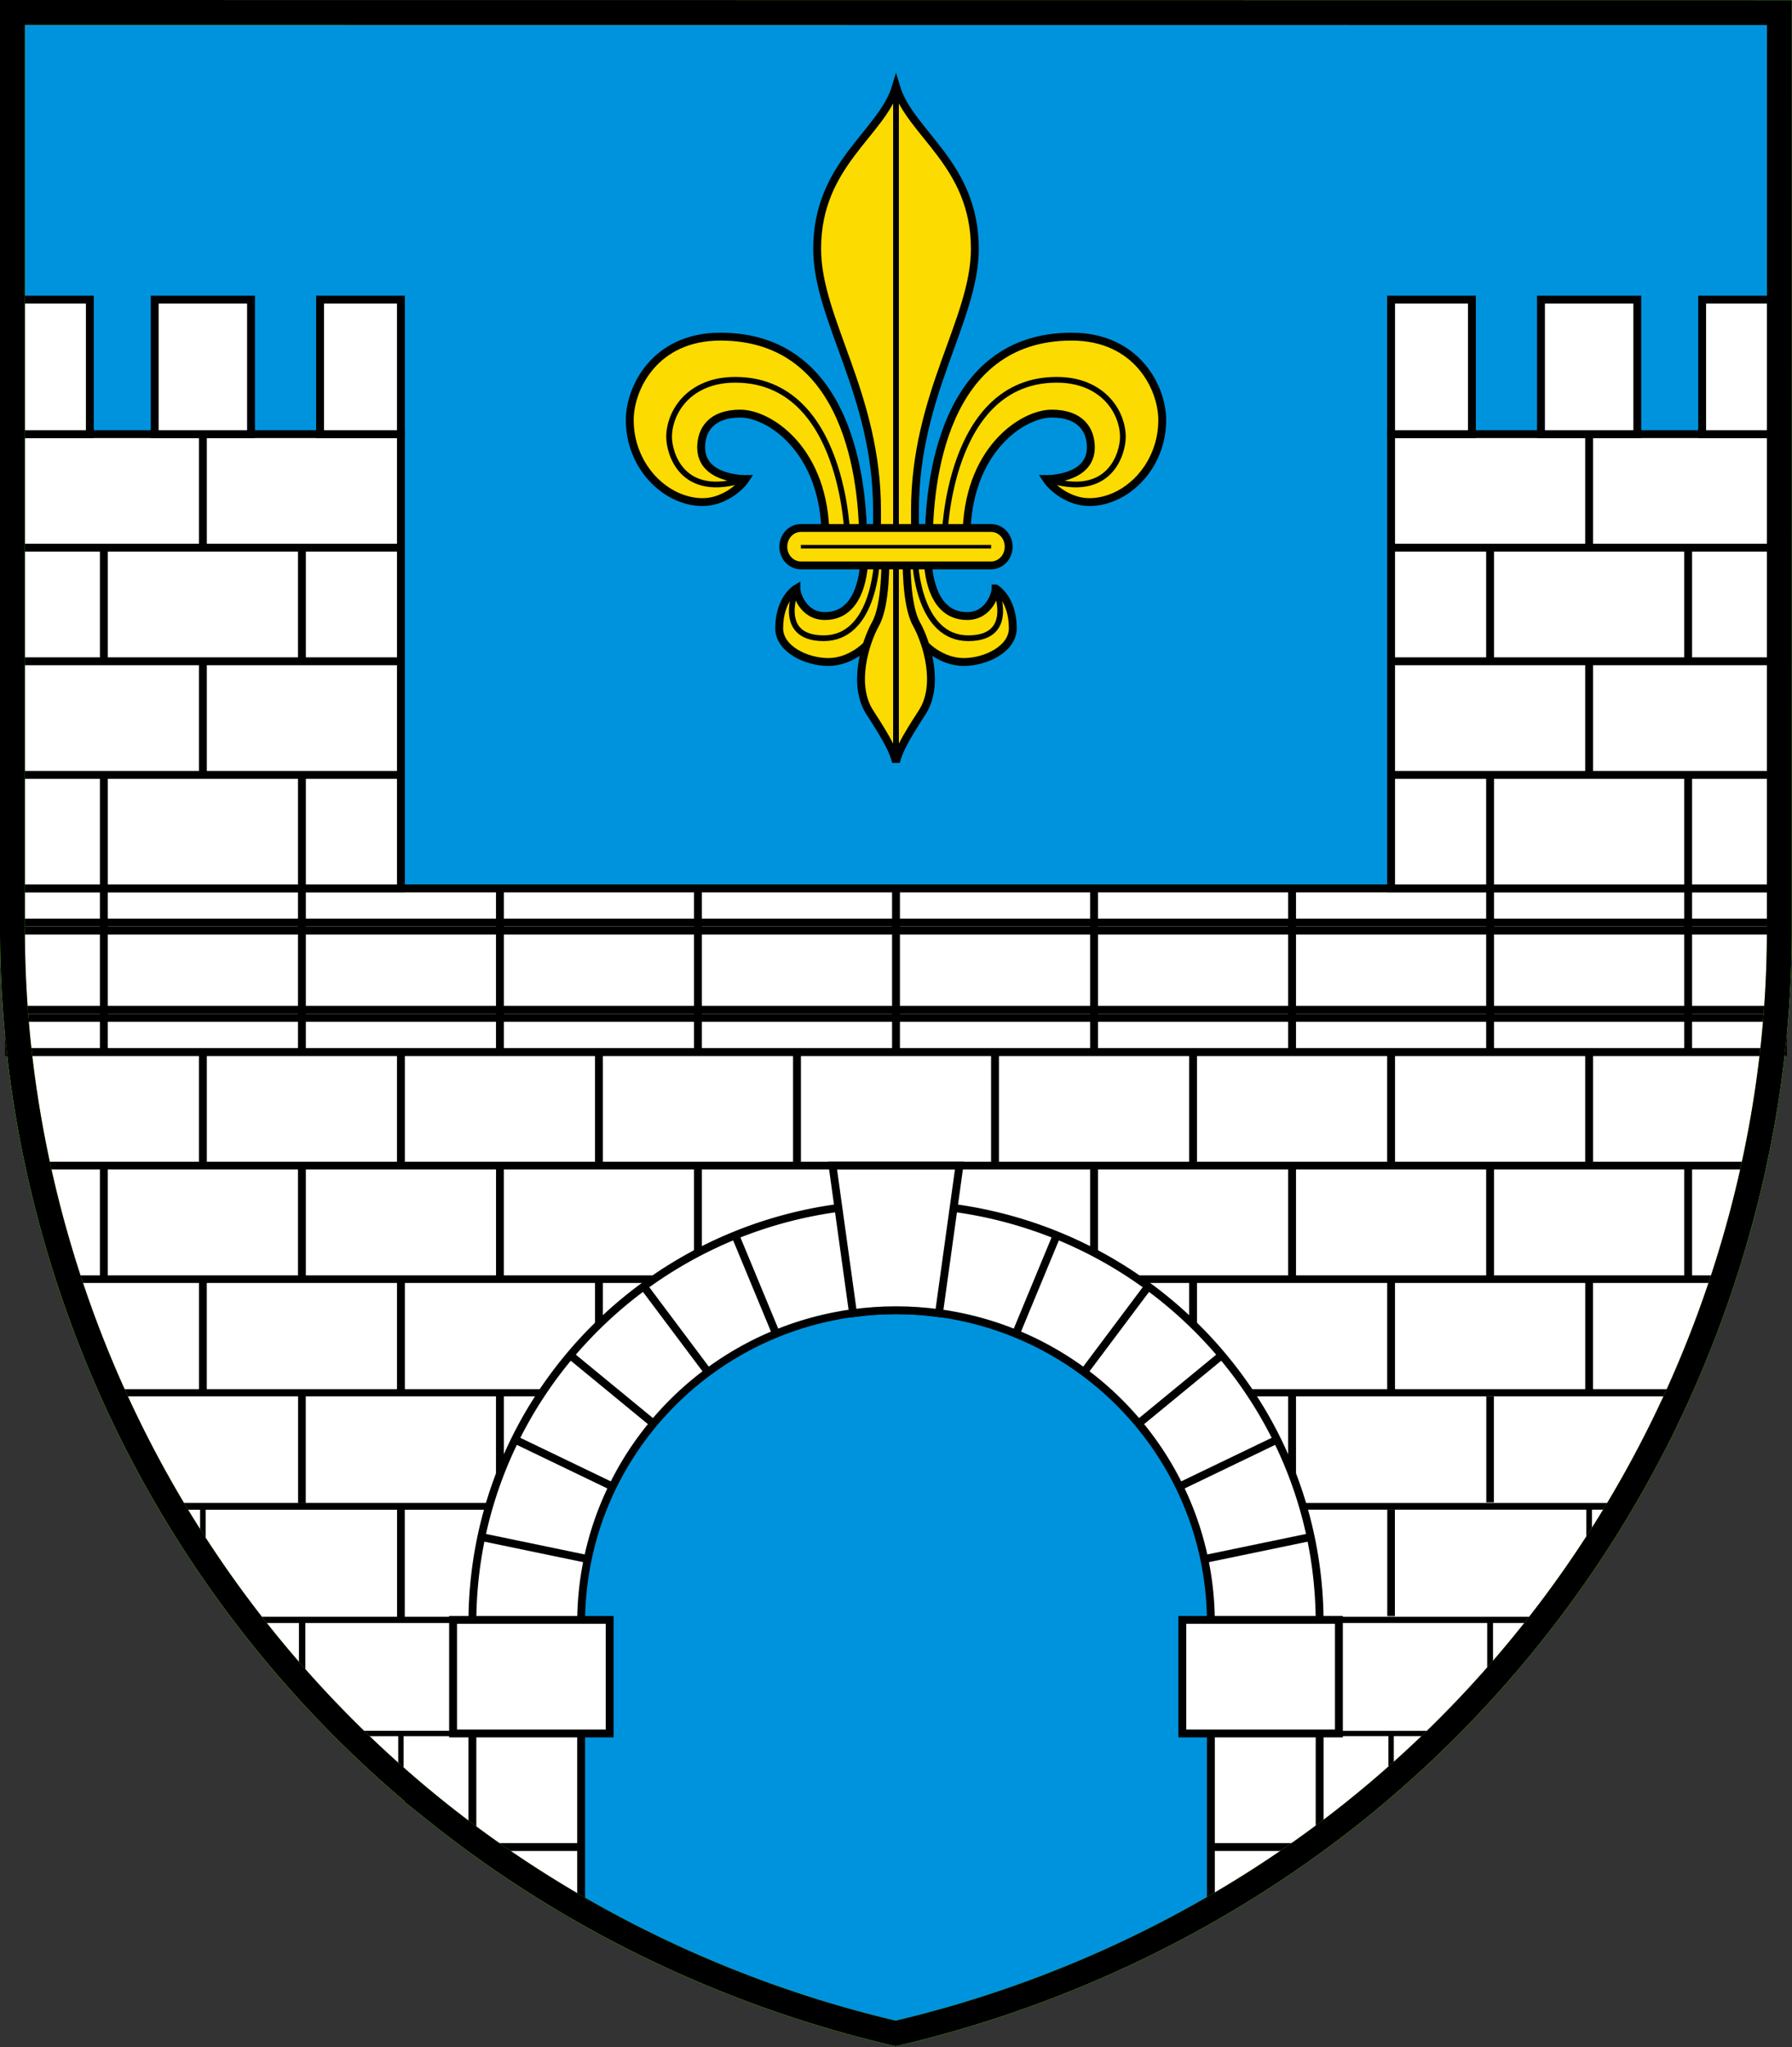
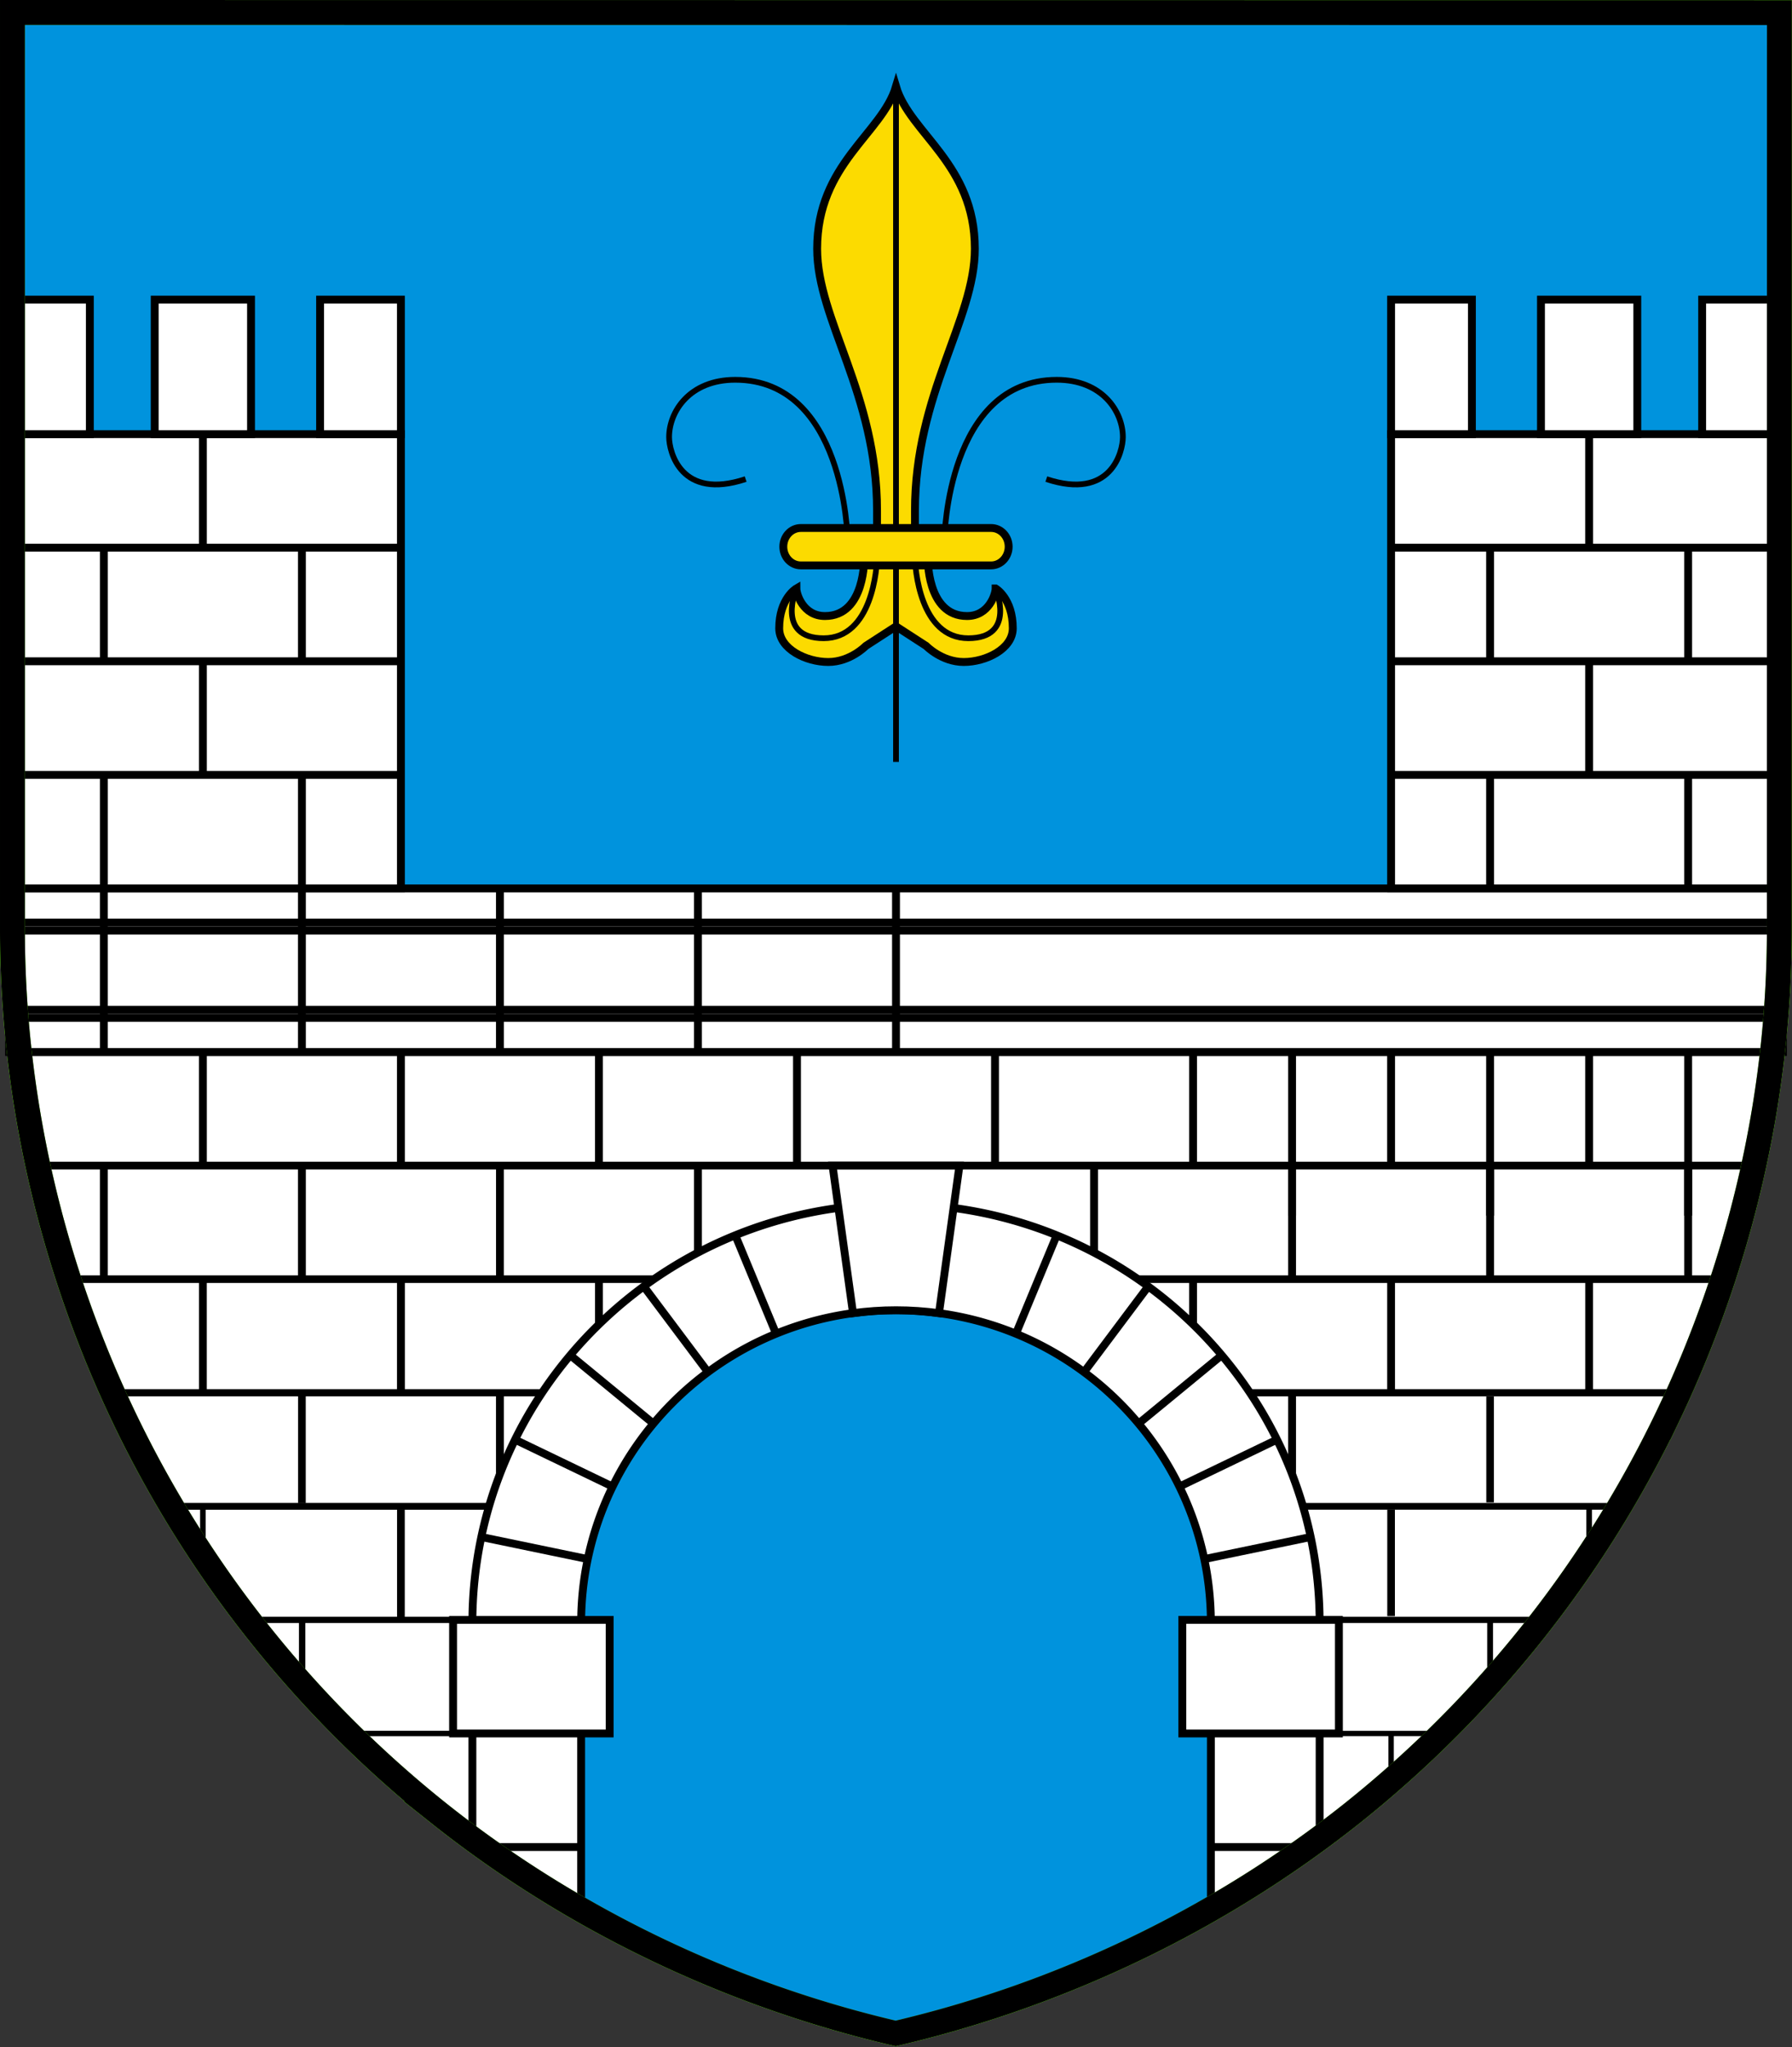
<svg xmlns="http://www.w3.org/2000/svg" width="720" height="822">
  <rect width="100%" height="100%" fill="#333333" stroke="none" />
  <g stroke-width="10">
    <path transform="scale(1 1)" d="m714.9 372.98c0.095 67.743-15.82 135.48-45.258 196.68a455.5 455.5 0 0 1-126.25 158.35c-53.399 42.494-116.81 72.898-183.53 88.505-66.665-15.537-130-45.836-183.36-88.25a454.07 454.07 0 0 1-126.21-158.14c-29.453-61.186-45.3-129.06-45.3-196.88v-368.24l709.94 0.067z" fill="none" stroke="#65f30f" />
    <path d="m714.97 373.13c0.095 67.77-15.821 135.53-45.262 196.76a455.66 455.66 0 0 1-126.26 158.41c-53.404 42.511-116.82 72.927-183.55 88.54-66.672-15.542-130.01-45.854-183.38-88.285a454.23 454.23 0 0 1-126.22-158.2c-29.456-61.21-45.305-129.11-45.305-196.96v-368.39l710.01 0.067z" fill="#0093dd" />
  </g>
  <g stroke="#000">
    <g>
      <path d="m7.775 422.43c5.704 51.201 20.173 101.5 42.521 147.94a454.26 454.26 0 0 0 126.22 158.21c10.48 8.334 21.445 16.055 32.645 23.434v-101.56c0-81.268 67.534-147.15 150.84-147.15 83.307 0 150.84 65.882 150.84 147.15v101.31c11.184-7.382 22.133-15.103 32.598-23.434a455.66 455.66 0 0 0 126.26-158.42c22.29-46.355 36.786-96.462 42.492-147.48h-704.41z" fill="#fff" stroke-width="3.162" />
      <g fill="none">
        <path d="m17.892 468.03h684.52" stroke-width="3.098" />
        <path d="M694.26 513.64H416.1" stroke-width="3.043" />
        <path d="M674.04 559.24H477.58" stroke-width="2.885" />
        <path d="M648.76 604.85H503.43" stroke-width="2.689" />
        <path d="M619.49 650.45H510.84" stroke-width="2.477" />
        <path d="M577.87 696.06H509.6" stroke-width="2.115" />
        <path d="m530.2 741.66h-19.72" stroke-width="1.308" />
        <path d="M26.03 513.64H303.9" stroke-width="3.041" />
        <path d="m46.737 559.24h195.68" stroke-width="2.88" />
        <path d="m66.833 604.85h149.74" stroke-width="2.729" />
        <path d="m99.401 650.45h109.76" stroke-width="2.491" />
        <path d="m139.5 696.06h70.9" stroke-width="2.155" />
        <path d="m189.8 741.66h19.72" stroke-width="1.306" />
        <g stroke-width="3.162">
          <path d="m320.22 422.43v45.6m-79.57-45.6v45.6m-79.57-45.6v45.6m-79.565-45.6v45.6m159.14 45.61v45.6m-79.57-45.6v45.6" />
        </g>
        <path d="m81.515 514.34v44.9" stroke-width="3.137" />
        <path d="m161.08 606.06v43.73" stroke-width="3.096" />
        <path d="m81.515 604.05v22.63" stroke-width="2.227" />
-         <path d="m161.08 695.22v21.3" stroke-width="2.161" />
        <path d="m280.43 468.03v45.61" stroke-width="3.162" />
        <path d="m200.86 468.94v44.7" stroke-width="3.13" />
        <g stroke-width="3.162">
          <path d="m121.3 468.03v45.61m-79.571-45.61v45.61m159.13 45.6v45.61" />
        </g>
        <path d="m121.3 560.13v43.46" stroke-width="3.086" />
        <path d="m121.4 650.35v29.98" stroke-width="2.563" />
        <g stroke-width="3.162">
          <path d="m399.78 422.43v45.6m79.57-45.6v45.6m79.57-45.6v45.6m79.57-45.6v45.6m-159.14 45.61v45.6" />
        </g>
        <path d="m558.92 513.61v44.84" stroke-width="3.135" />
        <path d="m638.49 513.6v44.59" stroke-width="3.126" />
        <path d="m558.92 606.13v42.82" stroke-width="3.064" />
        <path d="m638.49 605.7v23.15" stroke-width="2.253" />
        <path d="m558.92 696.55v21.51" stroke-width="2.171" />
        <g stroke-width="3.162">
          <path d="m439.57 468.03v45.61m79.57-45.61v45.61m79.56-45.61v45.61m79.57-45.61v45.61m-159.13 45.6v45.61" />
        </g>
        <path d="m598.7 560.68v42.6" stroke-width="3.056" />
        <path d="m598.7 651.19v24.83" stroke-width="2.333" />
      </g>
      <g stroke-width="3.162">
        <path d="m360 483.49c-93.999 0-170.2 75.322-170.2 168.23v86.812a456.66 456.66 0 0 0 43.695 28.471v-115.28c0-69.37 56.639-125.61 126.51-125.61s126.51 56.237 126.51 125.61v115.06a457.74 457.74 0 0 0 43.695-28.523v-86.533c0-92.912-76.201-168.23-170.2-168.23z" fill="#fff" />
        <g fill="none">
          <path d="m189.8 741.66h43.69m296.71 0h-43.69m-250.37-115.62-42.62-8.84m52.61-20.27-39.2-18.86m55.61-6.44-33.42-27.47m55.34 6.8-25.8-34.41m53.16 19-16.39-39.53m188.43 130.02 42.62-8.84m-52.61-20.27 39.2-18.86m-55.61-6.44 33.42-27.47m-55.34 6.8 25.8-34.41m-53.16 19 16.39-39.53" />
        </g>
        <path d="M182.04 696.06h62.921v-45.605H182.04zm292.99-45.606v45.605h62.921v-45.605zm-132.3-123.17.001.004c5.648-.763 11.411-1.17 17.27-1.17s11.621.407 17.268 1.17l.002-.004 8.223-59.247h-50.988zM3.633 356.74h712.73v65.689H3.633z" fill="#fff" />
        <g fill="none">
-           <path d="m3.633 408.71h712.74m0-3.23h-712.74m0-31.79h712.74m0-3.24h-712.74m38.096 51.98v-65.69m79.571 65.69v-65.69m79.56 65.69v-65.69m79.57 65.69v-65.69m79.57 65.69v-65.69m79.57 65.69v-65.69m79.57 65.69v-65.69m79.56 65.69v-65.69m79.57 65.69v-65.69" />
+           <path d="m3.633 408.71h712.74m0-3.23h-712.74m0-31.79h712.74m0-3.24h-712.74m38.096 51.98v-65.69m79.571 65.69v-65.69m79.56 65.69v-65.69m79.57 65.69v-65.69m79.57 65.69v-65.69m79.57 65.69m79.57 65.69v-65.69m79.56 65.69v-65.69m79.57 65.69v-65.69" />
        </g>
        <path d="M3.633 174.32h157.45v182.42H3.633z" fill="#fff" />
        <g fill="none">
          <path d="m3.633 219.92h157.45m-157.45 45.61h157.45m-157.45 45.61h157.45m-39.78 45.6v-45.6m-79.571 45.6v-45.6m39.786 0v-45.61m39.785 0v-45.61m-79.571 45.61v-45.61m39.786 0v-45.6" />
        </g>
        <g fill="#fff">
          <path d="m128.61 120.31h32.47v54.009h-32.47zm-124.98 0h32.469v54.009h-32.469zm58.531 0h38.698v54.009h-38.698zm496.76 54.01h157.45v182.42h-157.45z" />
        </g>
        <g fill="none">
          <path d="m716.37 219.92h-157.45m157.45 45.61h-157.45m157.45 45.61h-157.45m39.78 45.6v-45.6m79.57 45.6v-45.6m-39.78 0v-45.61m-39.79 0v-45.61m79.57 45.61v-45.61m-39.78 0v-45.6" />
        </g>
        <g fill="#fff">
          <path d="m558.92 120.31h32.469v54.009h-32.469zm124.98 0h32.469v54.009h-32.469zm-64.76 0h38.698v54.009h-38.698z" />
        </g>
      </g>
      <g fill="#fcdb00">
        <g stroke-width="3.162">
          <path d="M400.03 236.29c0 2.153-2.627 11.073-11.493 11.073-16.418 0-15.761-23.685-15.761-23.685l-12.775-.773-12.775.773s.658 23.685-15.762 23.685c-8.866 0-11.491-8.92-11.491-11.073 0 0-6.897 3.997-6.897 15.994 0 8.304 10.837 13.534 19.702 13.534 8.866 0 15.105-6.46 15.105-6.46l12.118-7.847 12.118 7.847s6.24 6.46 15.105 6.46 19.702-5.23 19.702-13.534c.001-11.996-6.895-15.994-6.895-15.994z" />
-           <path d="m368.17 250.44c-4.267-7.689-3.94-25.531-3.94-28.606l-4.237-0.158-4.237 0.158c0 3.075 0.33 20.917-3.94 28.606-4.267 7.689-9.522 24.607-2.3 35.679 7.226 11.074 9.461 15.682 10.478 19.838 1.017-4.156 3.252-8.764 10.476-19.838 7.224-11.073 1.97-27.991-2.3-35.679zm-78.75-115.27c-26.212 0-36.39 20.528-36.39 33.507 0 18.701 14.495 32.932 29.297 32.932 8.019 0 14.803-5.49 17.27-9.243 0 0-17.887 0.287-17.887-12.71 0-6.934 4.008-13.577 15.727-13.577s34.231 14.733 34.231 49.684l15.112 1.444c0-22.82-5.242-82.038-57.36-82.038zm141.16 0c-52.118 0-57.361 59.217-57.361 82.037l15.113-1.444c0-34.952 22.513-49.684 34.231-49.684 11.719 0 15.725 6.644 15.725 13.576 0 12.998-17.886 12.71-17.886 12.71 2.468 3.754 9.251 9.243 17.27 9.243 14.803 0 29.297-14.23 29.297-32.932 0-12.979-10.177-33.507-36.389-33.507z" />
          <path d="M360 34.742c-5.613 18.944-31.68 30.964-31.68 65.148 0 28.548 24.06 58.224 24.06 105.18v12.395l7.62-.912 7.62.912V205.07c0-46.956 24.06-76.631 24.06-105.18 0-34.184-26.066-46.204-31.68-65.148z" />
        </g>
        <path d="m360 34.742v271.21" stroke-width="2.299" />
      </g>
      <g fill="none" stroke-width="2.299">
        <path d="M340.5 215.86s-1.208-63.358-45.094-63.358c-18.419 0-26.573 12.87-26.573 23.004 0 5.837 4.692 25.531 30.759 16.865M379.49 215.86s1.21-63.358 45.094-63.358c18.418 0 26.573 12.87 26.573 23.004 0 5.837-4.693 25.531-30.759 16.865M352.42 223.11c0 4.975-1.992 33.167-21.467 33.167-19.473 0-10.982-19.983-10.982-19.983M367.58 223.11c0 4.975 1.992 33.167 21.466 33.167 19.475 0 10.983-19.983 10.983-19.983" />
      </g>
    </g>
    <path d="m398.21 212.01h-76.431c-3.896 0-7.053 3.36-7.053 7.51 0 4.149 3.157 7.51 7.053 7.51h76.431c3.897 0 7.056-3.362 7.056-7.51 0-4.15-3.158-7.51-7.056-7.51z" fill="#fcdb00" stroke-width="3.162" />
-     <path d="m321.78 219.52h76.43" fill="#fff" stroke-width="1.43" />
    <g fill="none" stroke-width="10">
      <path transform="matrix(1 0 0 1 .009 -.006)" d="m714.9 372.98c0.095 67.743-15.82 135.48-45.258 196.68a455.5 455.5 0 0 1-126.25 158.35c-53.399 42.494-116.81 72.898-183.53 88.505-66.665-15.537-130-45.836-183.36-88.25a454.07 454.07 0 0 1-126.21-158.14c-29.453-61.186-45.3-129.06-45.3-196.88v-368.24l709.94 0.067z" stroke="#65f30f" />
      <path transform="matrix(1 0 0 1 .009 -.006)" d="m714.9 372.98c0.095 67.743-15.82 135.48-45.258 196.68a455.5 455.5 0 0 1-126.25 158.35c-53.399 42.494-116.81 72.898-183.53 88.505-66.665-15.537-130-45.836-183.36-88.25a454.07 454.07 0 0 1-126.21-158.14c-29.453-61.186-45.3-129.06-45.3-196.88v-368.24l709.94 0.067z" />
    </g>
  </g>
</svg>